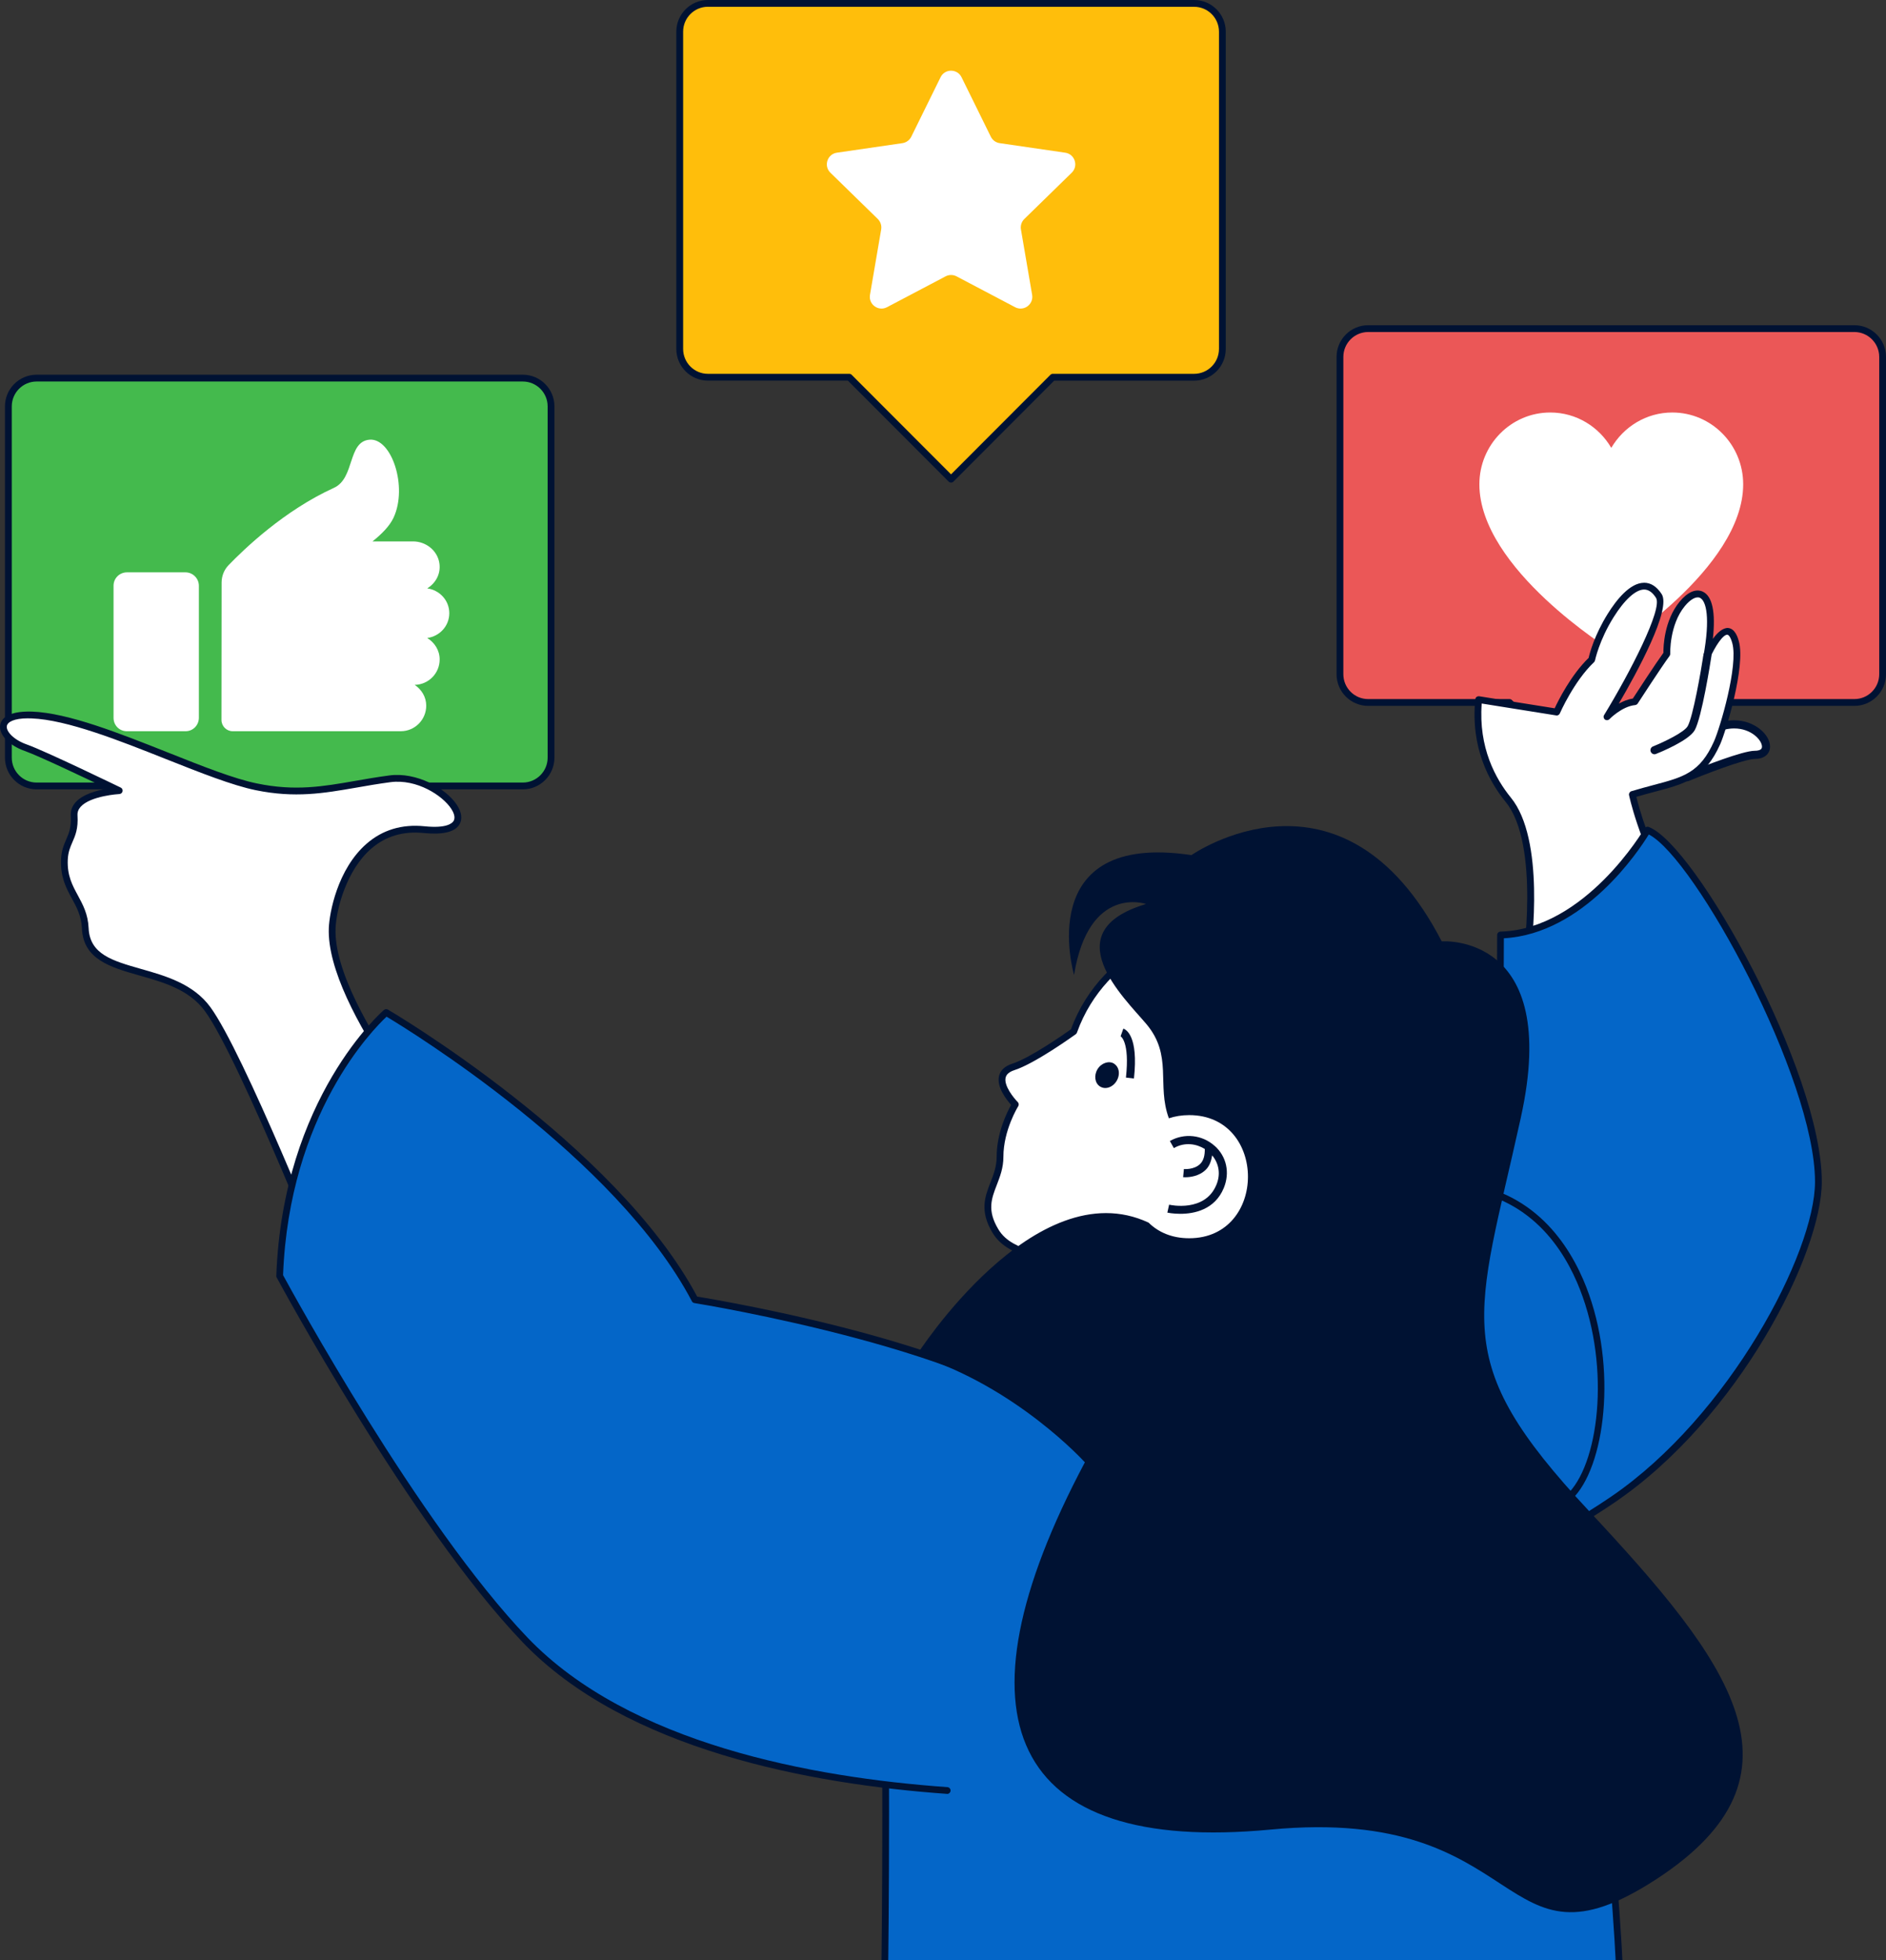
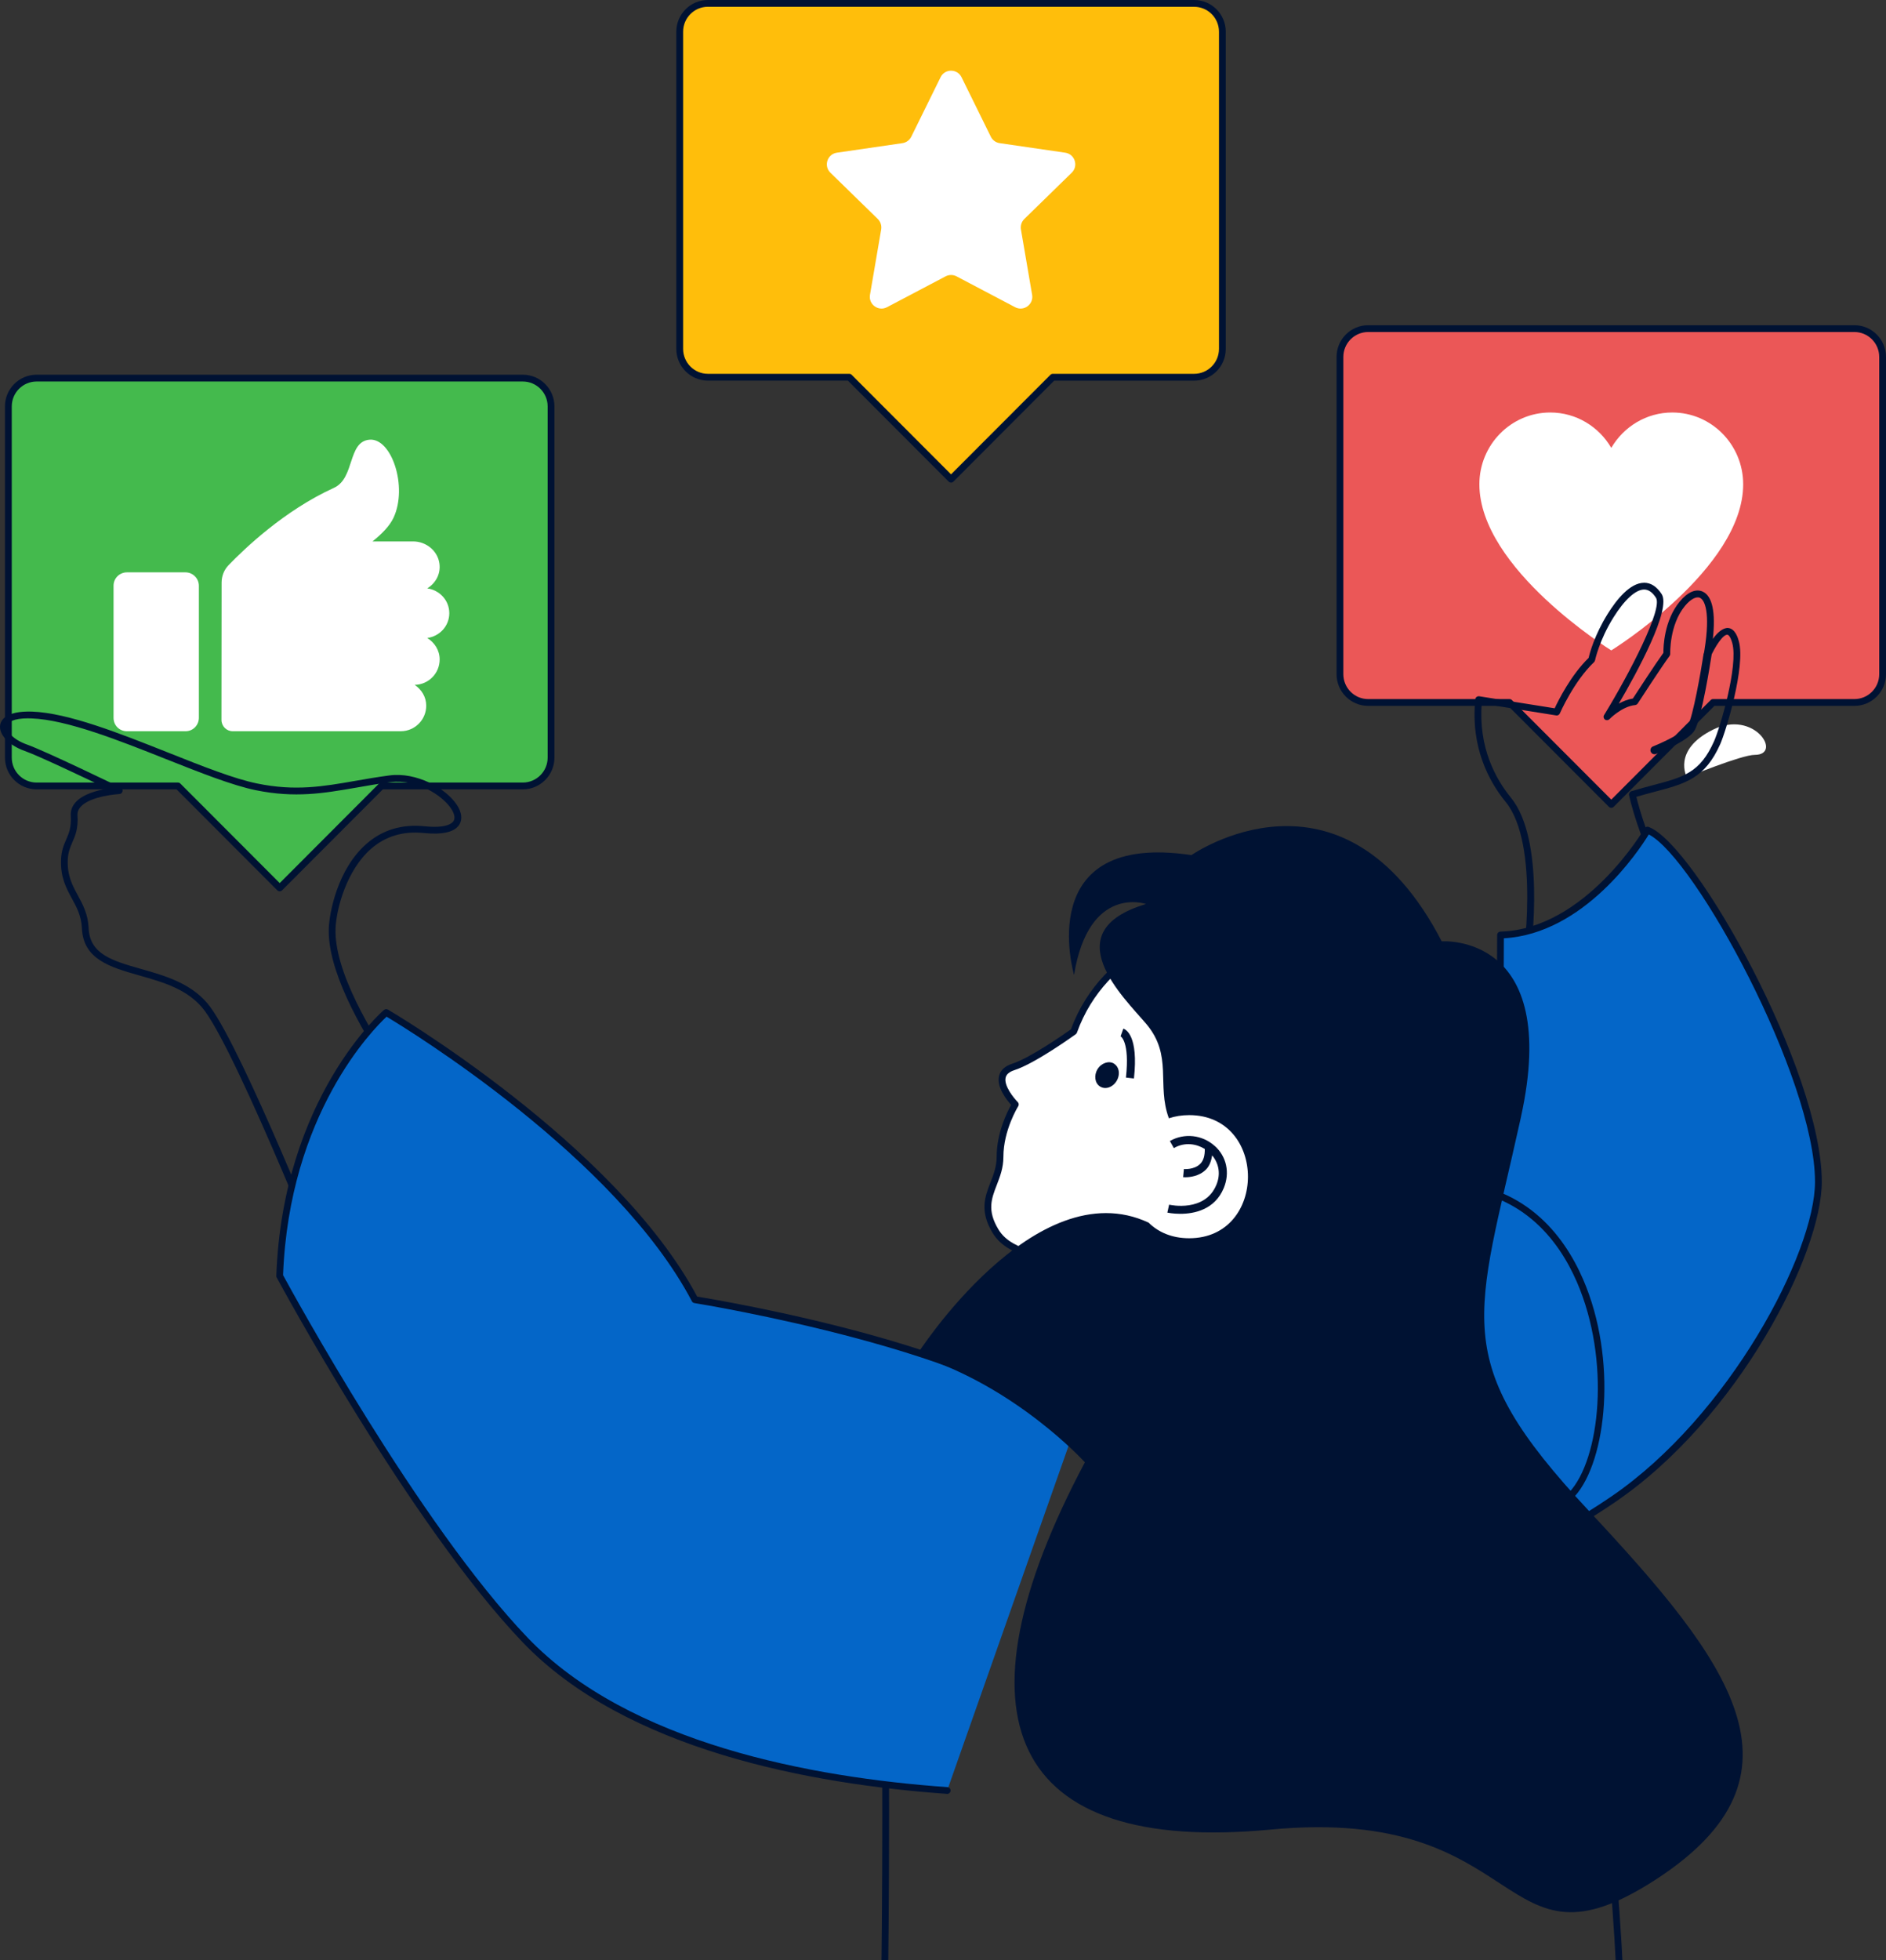
<svg xmlns="http://www.w3.org/2000/svg" width="385" height="400" viewBox="0 0 385 400" fill="none">
  <rect x="0" y="0" width="385" height="400" fill="#333333" stroke="none" />
  <g clip-path="url(#clip0_620_2455)">
    <path d="M106.726 160.373H77.869L57.099 181.178L36.328 160.373H7.471C4.286 160.373 1.711 157.793 1.711 154.603V82.922C1.711 79.732 4.286 77.152 7.471 77.152H106.726C109.904 77.152 112.486 79.732 112.486 82.922V154.603C112.486 157.793 109.904 160.373 106.726 160.373Z" fill="#44BA4D" />
    <path d="M57.099 181.872C56.926 181.872 56.739 181.796 56.607 181.671L36.038 161.067H7.471C3.906 161.067 1.012 158.161 1.012 154.603V82.922C1.012 79.358 3.906 76.459 7.471 76.459H106.726C110.285 76.459 113.179 79.358 113.179 82.922V154.603C113.179 158.161 110.285 161.067 106.726 161.067H78.153L57.583 181.671C57.452 181.803 57.272 181.872 57.099 181.872ZM7.471 77.846C4.674 77.846 2.403 80.128 2.403 82.922V154.603C2.403 157.398 4.674 159.68 7.471 159.68H36.328C36.508 159.68 36.688 159.749 36.813 159.881L57.099 180.194L77.377 159.881C77.516 159.749 77.689 159.68 77.869 159.68H106.726C109.516 159.68 111.794 157.398 111.794 154.603V82.922C111.794 80.128 109.523 77.846 106.726 77.846H7.471Z" fill="#001233" />
    <path d="M23.18 119.497V146.481C23.18 148.014 24.377 149.207 25.894 149.207H37.878C39.401 149.214 40.599 147.972 40.599 146.46V119.545C40.599 118.02 39.367 116.785 37.844 116.785H25.928C24.405 116.785 23.18 117.992 23.18 119.511V119.497Z" fill="white" />
    <path d="M91.716 125.128C91.716 122.5 89.743 120.413 87.216 120.059C88.87 119.039 89.985 117.202 89.708 115.038C89.376 112.389 86.98 110.475 84.322 110.475H76.041C77.959 108.942 79.551 107.319 80.334 105.641C83.283 99.351 79.939 89.33 75.432 89.718C70.918 90.106 72.483 97.582 68.169 99.545C57.978 104.178 49.822 112.049 46.658 115.322C45.744 116.272 45.246 117.528 45.239 118.845L45.211 146.905C45.211 148.174 46.236 149.207 47.503 149.207H81.808C84.682 149.207 87.008 146.87 87.008 143.992C87.008 142.189 86.032 140.684 84.654 139.748C87.472 139.692 89.75 137.404 89.75 134.56C89.75 132.681 88.704 131.106 87.216 130.184C89.736 129.837 91.716 127.75 91.716 125.122V125.128Z" fill="white" />
    <path d="M378.546 143.34H349.689L328.919 164.146L308.149 143.34H279.292C276.107 143.34 273.531 140.761 273.531 137.577V72.825C273.531 69.641 276.107 67.055 279.292 67.055H378.546C381.731 67.055 384.307 69.641 384.307 72.825V137.577C384.307 140.761 381.731 143.34 378.546 143.34Z" fill="#EB5757" />
    <path d="M328.92 164.839C328.747 164.839 328.567 164.77 328.435 164.638L307.866 144.034H279.293C275.734 144.034 272.84 141.142 272.84 137.578V72.825C272.84 69.26 275.734 66.361 279.293 66.361H378.547C382.106 66.361 385 69.26 385 72.825V137.578C385 141.142 382.106 144.034 378.547 144.034H349.974L329.405 164.638C329.266 164.77 329.093 164.839 328.92 164.839ZM279.293 67.748C276.502 67.748 274.225 70.03 274.225 72.825V137.578C274.225 140.372 276.502 142.647 279.293 142.647H308.15C308.33 142.647 308.51 142.716 308.634 142.848L328.92 163.161L349.206 142.848C349.337 142.709 349.51 142.647 349.69 142.647H378.547C381.337 142.647 383.615 140.372 383.615 137.578V72.825C383.615 70.03 381.337 67.748 378.547 67.748H279.293Z" fill="#001233" />
    <path d="M355.845 98.817C355.845 90.731 349.364 84.17 341.375 84.17C336.065 84.17 331.447 87.076 328.919 91.389C326.406 87.076 321.774 84.17 316.464 84.17C308.474 84.17 301.994 90.731 301.994 98.817C301.994 116.071 328.919 132.715 328.919 132.715C328.919 132.715 355.845 116.071 355.845 98.817Z" fill="white" />
    <path d="M244.647 188.668C244.647 188.668 225.6 192.559 219.196 210.465C219.196 210.465 211.061 216.346 206.886 217.691C201.41 219.467 207.274 225.354 207.274 225.354C207.274 225.354 204.151 230.306 204.151 236.048C204.151 241.791 199.25 244.599 203.203 251.181C207.738 258.719 220.747 253.511 220.747 270.19C220.747 270.19 253.177 274.489 272.943 271.556C292.716 268.629 284.117 188.668 244.647 188.668Z" fill="white" />
    <path d="M256.251 273.262C238.942 273.262 220.9 270.904 220.658 270.869C220.311 270.828 220.055 270.53 220.055 270.183C220.055 260.21 215.389 258.518 210.459 256.743C207.489 255.668 204.422 254.558 202.601 251.535C199.929 247.089 201.078 244.149 202.186 241.291C202.809 239.696 203.453 238.039 203.453 236.049C203.453 231.132 205.627 226.839 206.409 225.452C205.495 224.432 203.39 221.804 203.944 219.543C204.228 218.371 205.149 217.525 206.679 217.033C210.369 215.84 217.431 210.867 218.629 210.021C225.158 192.136 244.322 188.03 244.516 187.988C244.557 187.988 244.606 187.975 244.647 187.975C270.361 187.975 282.062 220.257 283.654 241.957C284.928 259.212 280.76 271.098 273.047 272.243C268.035 272.978 262.191 273.255 256.251 273.255V273.262ZM221.44 269.573C225.933 270.134 254.853 273.533 272.847 270.876C279.68 269.864 283.467 258.289 282.276 242.068C280.719 220.902 269.44 189.431 244.723 189.369C243.505 189.639 225.857 193.897 219.847 210.694C219.799 210.833 219.716 210.944 219.605 211.027C219.266 211.27 211.339 216.984 207.094 218.357C206.049 218.697 205.454 219.189 205.287 219.876C204.886 221.526 206.935 224.044 207.759 224.876C207.981 225.098 208.022 225.459 207.856 225.729C207.821 225.778 204.83 230.591 204.83 236.055C204.83 238.302 204.138 240.085 203.473 241.805C202.4 244.579 201.473 246.971 203.792 250.827C205.35 253.428 208.064 254.413 210.93 255.446C215.756 257.194 221.218 259.17 221.433 269.58L221.44 269.573Z" fill="#001233" />
    <path d="M349.706 148.875C341.266 153.036 344.354 158.612 344.354 158.612C344.354 158.612 355.487 154.028 358.215 154.028C363.954 154.028 358.139 144.714 349.706 148.875Z" fill="white" />
-     <path d="M354.012 146.975C352.468 146.975 350.896 147.363 349.345 148.126C346.057 149.742 344.028 151.774 343.28 154.173C342.463 156.836 343.592 158.931 343.64 159.014C343.786 159.284 344.063 159.437 344.353 159.437C344.457 159.437 344.561 159.423 344.665 159.381C347.718 158.119 356.103 154.86 358.214 154.86C359.163 154.86 359.917 154.638 360.464 154.194C361.025 153.75 361.33 153.098 361.33 152.349C361.33 149.867 358.131 146.975 354.005 146.975H354.012ZM359.454 152.897C359.204 153.091 358.768 153.195 358.214 153.195C355.743 153.195 347.531 156.434 344.81 157.53C344.637 156.885 344.478 155.851 344.845 154.673C345.447 152.731 347.199 151.032 350.065 149.624C351.381 148.965 352.71 148.639 354.005 148.639C357.529 148.639 359.682 151.052 359.682 152.356C359.682 152.668 359.544 152.814 359.447 152.897H359.454Z" fill="#001233" />
-     <path d="M348.409 134.062C350.909 120.373 346.713 119.201 343.411 123.223C340.011 127.349 340.267 133.438 340.267 133.438C338.661 135.588 333.739 143.189 333.739 143.189C330.713 143.501 328.054 146.275 328.054 146.275C328.054 146.275 340.953 125.179 338.627 121.6C335.123 116.225 330.318 123.167 328.781 125.629C325.756 130.491 324.932 134.603 324.932 134.603C320.681 138.64 317.787 145.297 317.787 145.297L301.849 142.759C300.887 152.343 304.563 159.126 307.893 163.197C315.295 172.254 311.487 196.776 311.487 196.776C325.804 202.026 341.015 181.776 341.015 181.776C335.075 171.13 333.233 162.115 333.233 162.115C342.061 159.417 346.879 159.771 350.542 151.553C351.712 148.931 355.651 135.9 354.301 131.018C352.543 124.679 348.409 134.055 348.409 134.055V134.062Z" fill="white" />
    <path d="M316.472 198.349C314.741 198.349 312.989 198.065 311.245 197.427C310.933 197.309 310.746 196.997 310.802 196.671C310.836 196.428 314.478 172.35 307.361 163.639C303.989 159.513 300.174 152.529 301.157 142.689C301.178 142.494 301.275 142.321 301.42 142.21C301.586 142.092 301.787 142.051 301.953 142.071L317.365 144.526C318.113 142.917 320.688 137.744 324.295 134.249C324.503 133.312 325.486 129.595 328.186 125.261C329.98 122.383 332.721 118.943 335.588 118.915C335.601 118.908 335.615 118.908 335.622 118.908C337 118.908 338.198 119.685 339.202 121.218C341.216 124.311 334.203 137.161 330.457 143.576C331.302 143.105 332.285 142.695 333.324 142.536C334.196 141.191 338.011 135.337 339.562 133.208C339.548 131.974 339.7 126.627 342.871 122.778C344.477 120.815 346.194 120.066 347.6 120.725C349.552 121.634 350.252 124.942 349.656 130.372C350.542 129.11 351.692 128.097 352.737 128.139C354.239 128.25 354.779 130.198 354.959 130.843C356.379 135.982 352.294 149.305 351.159 151.843C348.043 158.854 343.993 159.922 337.872 161.538C336.682 161.85 335.415 162.19 334.037 162.592C334.57 164.784 336.668 172.579 341.604 181.435C341.743 181.677 341.722 181.969 341.556 182.191C340.995 182.933 329.26 198.342 316.465 198.342L316.472 198.349ZM312.256 196.304C324.732 200.347 338.108 184.313 340.185 181.712C334.431 171.261 332.562 162.343 332.548 162.252C332.472 161.899 332.687 161.552 333.019 161.448C334.646 160.956 336.142 160.56 337.512 160.193C343.66 158.57 347.046 157.675 349.892 151.267C351.124 148.521 354.897 135.802 353.616 131.211C353.277 129.99 352.882 129.54 352.626 129.519C351.726 129.429 350.078 131.96 349.033 134.346C348.888 134.665 348.528 134.824 348.195 134.727C347.856 134.623 347.655 134.283 347.718 133.943C349.165 126.037 348.299 122.584 347.018 121.987C346.277 121.634 345.087 122.272 343.944 123.659C340.759 127.528 340.953 133.34 340.953 133.402C340.96 133.555 340.912 133.715 340.822 133.839C339.25 135.948 334.362 143.479 334.314 143.555C334.196 143.729 334.009 143.84 333.801 143.868C331.067 144.145 328.574 146.718 328.546 146.746C328.297 146.995 327.896 147.03 327.619 146.815C327.342 146.6 327.266 146.205 327.459 145.899C332.721 137.3 339.479 124.179 338.039 121.974C337.312 120.843 336.515 120.295 335.622 120.295H335.601C333.878 120.316 331.607 122.397 329.363 125.989C326.442 130.677 325.618 134.692 325.604 134.734C325.576 134.88 325.507 135.004 325.403 135.109C321.305 138.992 318.445 145.504 318.417 145.574C318.293 145.858 317.967 146.052 317.677 145.983L302.473 143.555C301.787 152.543 305.311 158.937 308.427 162.759C315.392 171.282 312.796 192.448 312.256 196.304Z" fill="#001233" />
    <path d="M348.672 132.909C348.208 132.826 347.807 133.152 347.737 133.603C347.218 136.994 345.605 146.239 344.518 148.174C343.826 149.401 339.803 151.357 337.435 152.307C337.013 152.473 336.805 152.959 336.971 153.382C337.103 153.708 337.408 153.909 337.733 153.909C337.837 153.909 337.934 153.888 338.038 153.846C339.152 153.403 344.767 151.079 345.951 148.999C347.391 146.447 349.17 135.143 349.364 133.86C349.434 133.409 349.129 132.986 348.672 132.909Z" fill="#001233" />
    <path d="M336.3 169.396C336.3 169.396 324.24 190.284 306.308 190.797C306.308 212.019 305.449 233.177 307.54 236.596C307.54 236.596 270.417 281.161 247.881 305.517C247.881 305.517 274.495 343.272 329.218 306.003C353.63 289.379 371.202 256.063 371.202 241.153C371.202 219.203 345.758 172.905 336.3 169.389V169.396Z" fill="#0466C8" />
    <path d="M284.285 323.036C259.803 323.036 247.5 306.17 247.313 305.913C247.126 305.649 247.154 305.282 247.376 305.046C268.589 282.105 303.193 240.716 306.724 236.486C305.339 233.185 305.367 222.422 305.526 205.576C305.574 200.805 305.623 195.805 305.623 190.791C305.623 190.416 305.92 190.104 306.294 190.097C323.638 189.598 335.588 169.244 335.705 169.042C335.871 168.751 336.231 168.613 336.55 168.737C346.077 172.281 371.894 218.614 371.894 241.146C371.894 255.731 355.036 289.255 329.613 306.572C311.515 318.895 296.408 323.029 284.285 323.029V323.036ZM248.788 305.559C252.049 309.644 278.58 339.659 328.823 305.434C353.007 288.964 370.509 255.606 370.509 241.153C370.509 220.05 346.035 175.111 336.578 170.27C334.535 173.599 323.34 190.541 306.994 191.457C306.994 196.249 306.945 201.034 306.904 205.59C306.758 220.092 306.634 233.788 308.122 236.222C308.274 236.479 308.261 236.805 308.067 237.027C307.693 237.478 271.102 281.37 248.774 305.552L248.788 305.559Z" fill="#001233" />
-     <path d="M320.821 305.01C331.995 293.095 329.932 241.734 294.089 241.734C294.089 241.734 283.517 256.631 280.298 257.699C255.408 265.938 236.015 260.778 222.432 262.096C205.698 263.719 210.066 274.121 210.066 274.121C210.066 274.121 178.883 284.302 180.309 326.696C181.043 348.805 180.842 391.934 180.489 410.527H330.867C330.971 404.93 329.316 375.748 327.571 371.108C319.055 348.493 320.821 305.01 320.821 305.01Z" fill="#0466C8" />
    <path d="M330.859 411.214H180.481C180.301 411.214 180.114 411.137 179.99 411.006C179.858 410.874 179.789 410.694 179.796 410.513C180.135 392.579 180.364 349.242 179.616 326.717C178.3 287.728 204.672 275.508 209.193 273.705C208.84 272.464 208.383 269.759 209.948 267.131C211.845 263.948 216.026 262.02 222.361 261.402C226.64 260.979 231.397 261.208 236.894 261.458C248.587 261.999 263.092 262.665 280.075 257.04C282.277 256.305 289.325 247.248 293.521 241.332C293.652 241.152 293.86 241.041 294.082 241.041C310.975 241.041 319.234 251.95 323.188 261.097C330.187 277.298 328.02 297.999 321.498 305.287C321.374 308.88 320.176 349.526 328.214 370.859C330.021 375.644 331.655 404.639 331.544 410.534C331.544 410.909 331.233 411.214 330.852 411.214H330.859ZM181.188 409.827H330.174C330.16 402.822 328.574 375.734 326.92 371.351C318.445 348.867 320.114 305.412 320.135 304.982C320.135 304.816 320.211 304.656 320.315 304.532C326.691 297.742 328.782 277.526 321.921 261.645C318.161 252.942 310.345 242.574 294.442 242.428C292.655 244.918 283.689 257.304 280.505 258.351C263.272 264.058 248.594 263.379 236.825 262.838C231.383 262.588 226.675 262.373 222.493 262.776C216.615 263.344 212.8 265.05 211.132 267.831C209.415 270.716 210.675 273.802 210.688 273.837C210.765 274.01 210.765 274.218 210.688 274.392C210.605 274.565 210.46 274.704 210.273 274.766C209.961 274.87 179.602 285.314 180.994 326.654C181.735 348.916 181.52 391.463 181.188 409.813V409.827Z" fill="#001233" />
    <path d="M279.792 309.824C263.058 303.645 252.513 294.345 244.046 286.855C236.686 280.35 231.362 275.662 225.436 276.411L225.636 278.054C230.829 277.375 235.925 281.889 242.966 288.103C251.087 295.274 262.206 305.094 279.224 311.377C287.172 314.318 293.805 315.42 299.26 315.42C315.572 315.42 321.457 305.552 321.54 305.42L320.107 304.588C320.017 304.747 310.193 321.045 279.799 309.817L279.792 309.824Z" fill="#00162C" />
-     <path d="M67.815 189.376C68.023 184.056 72.101 167.794 86.578 169.292C101.048 170.783 89.825 157.564 79.613 158.91C69.401 160.269 62.858 162.71 52.355 160.56C40.876 158.209 18.95 146.357 6.501 145.893C-1.848 145.581 -0.228 150.636 5.269 152.578C8.994 153.889 24.343 161.33 24.343 161.33C24.343 161.33 14.851 161.83 15.135 166.421C15.419 171.018 13.3 171.601 13.148 175.415C12.899 181.851 17.143 183.613 17.406 189.41C17.897 200.278 35.13 195.999 42.386 205.916C49.641 215.833 68.722 264.066 68.722 264.066L97.081 240.418C97.081 240.418 67.116 206.845 67.815 189.389V189.376Z" fill="white" />
    <path d="M68.722 264.752C68.667 264.752 68.605 264.746 68.556 264.725C68.341 264.669 68.162 264.517 68.085 264.309C67.898 263.83 48.949 216.047 41.832 206.318C38.626 201.935 33.44 200.457 28.421 199.036C22.543 197.364 17.004 195.783 16.72 189.431C16.602 186.886 15.675 185.173 14.685 183.362C13.521 181.213 12.31 179 12.462 175.38C12.538 173.536 13.037 172.398 13.515 171.295C14.069 170.019 14.588 168.827 14.449 166.462C14.38 165.442 14.712 164.513 15.425 163.715C16.907 162.051 19.822 161.274 21.906 160.921C17.551 158.833 7.858 154.221 5.04 153.23C1.772 152.078 -0.325 149.825 0.042 147.869C0.249 146.794 1.419 145.046 6.522 145.199C13.951 145.476 24.378 149.616 34.458 153.618C41.319 156.35 47.813 158.923 52.494 159.873C60.269 161.475 65.953 160.484 72.516 159.339C74.718 158.951 77.003 158.556 79.53 158.223C84.944 157.509 91.023 160.775 93.294 164.284C94.263 165.768 94.429 167.176 93.778 168.244C92.83 169.791 90.358 170.366 86.509 169.978C82.306 169.548 78.706 170.623 75.757 173.189C70.765 177.523 68.66 185.436 68.501 189.403C67.815 206.38 97.288 239.613 97.586 239.946C97.718 240.091 97.773 240.272 97.759 240.459C97.745 240.639 97.655 240.82 97.517 240.937L69.159 264.586C69.027 264.69 68.875 264.746 68.715 264.746L68.722 264.752ZM5.767 146.572C2.776 146.572 1.551 147.349 1.399 148.125C1.198 149.18 2.7 150.934 5.497 151.919C9.215 153.237 24.017 160.4 24.648 160.706C24.931 160.837 25.084 161.156 25.021 161.462C24.959 161.774 24.696 162.002 24.378 162.023C24.322 162.023 18.479 162.363 16.45 164.638C15.993 165.158 15.779 165.727 15.82 166.379C15.986 169.083 15.377 170.491 14.775 171.857C14.332 172.884 13.902 173.861 13.833 175.443C13.701 178.681 14.775 180.637 15.896 182.711C16.907 184.583 17.966 186.511 18.091 189.382C18.333 194.736 22.951 196.047 28.788 197.711C33.793 199.126 39.457 200.742 42.946 205.506C49.711 214.751 66.299 256.097 69.013 262.915L96.084 240.334C92.11 235.799 66.465 205.881 67.123 189.347C67.241 186.324 68.861 177.35 74.85 172.148C78.104 169.326 82.05 168.14 86.64 168.598C91.147 169.069 92.304 167.994 92.588 167.523C93.072 166.732 92.504 165.63 92.124 165.047C90.351 162.315 85.082 158.896 79.696 159.603C77.204 159.936 74.94 160.324 72.745 160.713C66.036 161.878 60.234 162.876 52.21 161.24C47.412 160.255 40.869 157.661 33.939 154.915C24.433 151.135 13.653 146.856 6.46 146.593C6.217 146.579 5.982 146.579 5.753 146.579L5.767 146.572Z" fill="#001233" />
-     <path d="M229.312 209.896L228.758 211.456C228.758 211.456 230.655 212.503 229.845 219.882L231.479 220.062C232.434 211.345 229.838 210.062 229.305 209.889L229.312 209.896Z" fill="#001233" />
+     <path d="M229.312 209.896L228.758 211.456C228.758 211.456 230.655 212.503 229.845 219.882L231.479 220.062C232.434 211.345 229.838 210.062 229.305 209.889Z" fill="#001233" />
    <path d="M247.964 233.829C245.43 231.555 241.761 231.145 238.811 232.824L239.621 234.266C241.878 232.976 244.239 233.399 245.942 234.447C245.963 235.75 245.693 236.804 245.022 237.477C243.768 238.732 241.691 238.552 241.677 238.545L241.518 240.203C241.518 240.203 241.698 240.217 241.961 240.217C242.827 240.217 244.772 240.05 246.164 238.663C246.898 237.935 247.258 236.909 247.445 235.757C248.836 237.422 249.21 239.592 248.31 241.756C245.991 247.401 238.957 245.889 238.659 245.813L238.299 247.436C238.299 247.436 239.414 247.679 240.944 247.679C243.734 247.679 247.978 246.881 249.826 242.394C251.1 239.28 250.387 235.993 247.964 233.815V233.829Z" fill="#001233" />
    <path d="M227.422 217.038C226.377 216.373 224.819 216.907 224.051 218.155C223.268 219.438 223.49 221.033 224.563 221.706C224.882 221.9 225.248 222.011 225.622 222.011C226.509 222.011 227.395 221.463 227.928 220.589C228.35 219.896 228.496 219.084 228.336 218.377C228.205 217.801 227.886 217.337 227.422 217.045V217.038Z" fill="#001233" />
    <path d="M141.87 265.197C125.26 233.642 78.832 206.596 78.832 206.596C78.832 206.596 58.421 223.857 57.092 260.342C57.092 260.342 83.99 310.407 107.218 334.652C130.46 358.897 174.029 363.973 193.352 365.346L219.011 292.535C204.049 275.093 141.856 265.204 141.856 265.204L141.87 265.197Z" fill="#0466C8" />
    <path d="M193.365 366.04C193.365 366.04 193.331 366.04 193.317 366.04C165.429 364.056 127.765 357.087 106.725 335.137C83.698 311.1 56.758 261.181 56.488 260.682C56.426 260.571 56.398 260.453 56.405 260.328C57.721 223.954 78.173 206.242 78.387 206.075C78.616 205.895 78.927 205.86 79.177 205.999C79.641 206.27 125.668 233.337 142.319 264.573C147.809 265.467 205.004 275.142 219.543 292.084C219.792 292.375 219.758 292.819 219.467 293.062C219.169 293.312 218.747 293.284 218.484 292.986C203.861 275.946 142.374 265.987 141.751 265.89C141.536 265.856 141.342 265.731 141.245 265.53C125.778 236.139 83.663 210.299 78.913 207.456C76.186 209.994 59.05 227.255 57.783 260.19C59.514 263.38 85.477 310.968 107.715 334.18C128.451 355.81 165.761 362.697 193.4 364.667C193.788 364.694 194.071 365.027 194.044 365.409C194.016 365.769 193.711 366.054 193.351 366.054L193.365 366.04Z" fill="#001233" />
    <path d="M310.462 228.01C318.798 190.228 294.309 192.086 294.309 192.086C274.044 152.931 243.214 174.485 243.214 174.485C210.591 169.596 219.252 198.931 219.252 198.931C222.271 180.387 233.951 184.465 233.951 184.465C215.091 190.082 229.52 203.619 234.006 208.946C239.469 215.437 236.069 221.318 238.61 228.19C239.849 227.774 241.234 227.539 242.757 227.539C258.757 227.539 258.744 252.664 242.757 252.664C239.192 252.664 236.436 251.416 234.463 249.474C211.263 238.662 187.1 276.542 187.1 276.542C207.51 282.936 221.461 298.387 221.461 298.387C193.725 350.587 206.091 378.376 259.36 373.327C312.615 368.272 305.401 404.764 338.142 383.432C370.869 362.107 353.117 339.089 324.274 308.207C295.424 277.339 301.358 269.357 310.469 227.996L310.462 228.01Z" fill="#001233" />
    <path d="M243.767 76.979H214.91L194.14 97.784L173.369 76.979H144.512C141.334 76.979 138.752 74.399 138.752 71.209V6.463C138.752 3.273 141.334 0.693 144.512 0.693H243.767C246.952 0.693 249.527 3.273 249.527 6.463V71.209C249.527 74.399 246.952 76.979 243.767 76.979Z" fill="#FFBE0B" />
    <path d="M194.141 98.471C193.968 98.471 193.787 98.402 193.656 98.27L173.086 77.666H144.513C140.955 77.666 138.061 74.767 138.061 71.202V6.463C138.061 2.899 140.955 0 144.513 0H243.768C247.327 0 250.221 2.899 250.221 6.463V71.209C250.221 74.774 247.327 77.673 243.768 77.673H215.195L194.625 98.277C194.494 98.409 194.314 98.478 194.141 98.478V98.471ZM144.513 1.38C141.723 1.38 139.452 3.662 139.452 6.457V71.202C139.452 73.997 141.723 76.279 144.513 76.279H173.37C173.55 76.279 173.73 76.348 173.855 76.48L194.141 96.793L214.426 76.48C214.558 76.348 214.731 76.279 214.911 76.279H243.768C246.558 76.279 248.836 73.997 248.836 71.202V6.463C248.836 3.669 246.558 1.387 243.768 1.387H144.513V1.38Z" fill="#001233" />
    <path d="M196.287 15.762L202.269 27.906C202.622 28.613 203.294 29.099 204.069 29.21L217.452 31.158C219.412 31.443 220.201 33.856 218.775 35.243L209.096 44.689C208.535 45.243 208.279 46.034 208.41 46.818L210.695 60.161C211.027 62.117 208.978 63.614 207.219 62.685L195.263 56.388C194.563 56.021 193.726 56.021 193.033 56.388L181.069 62.685C179.311 63.614 177.262 62.117 177.594 60.161L179.879 46.818C180.01 46.041 179.754 45.243 179.193 44.689L169.514 35.243C168.095 33.856 168.877 31.443 170.837 31.158L184.22 29.21C184.995 29.092 185.667 28.606 186.02 27.906L192.002 15.762C192.874 13.98 195.408 13.98 196.287 15.762Z" fill="white" />
  </g>
  <defs>
    <clipPath id="clip0_620_2455">
      <rect width="385" height="400" fill="white" />
    </clipPath>
  </defs>
</svg>